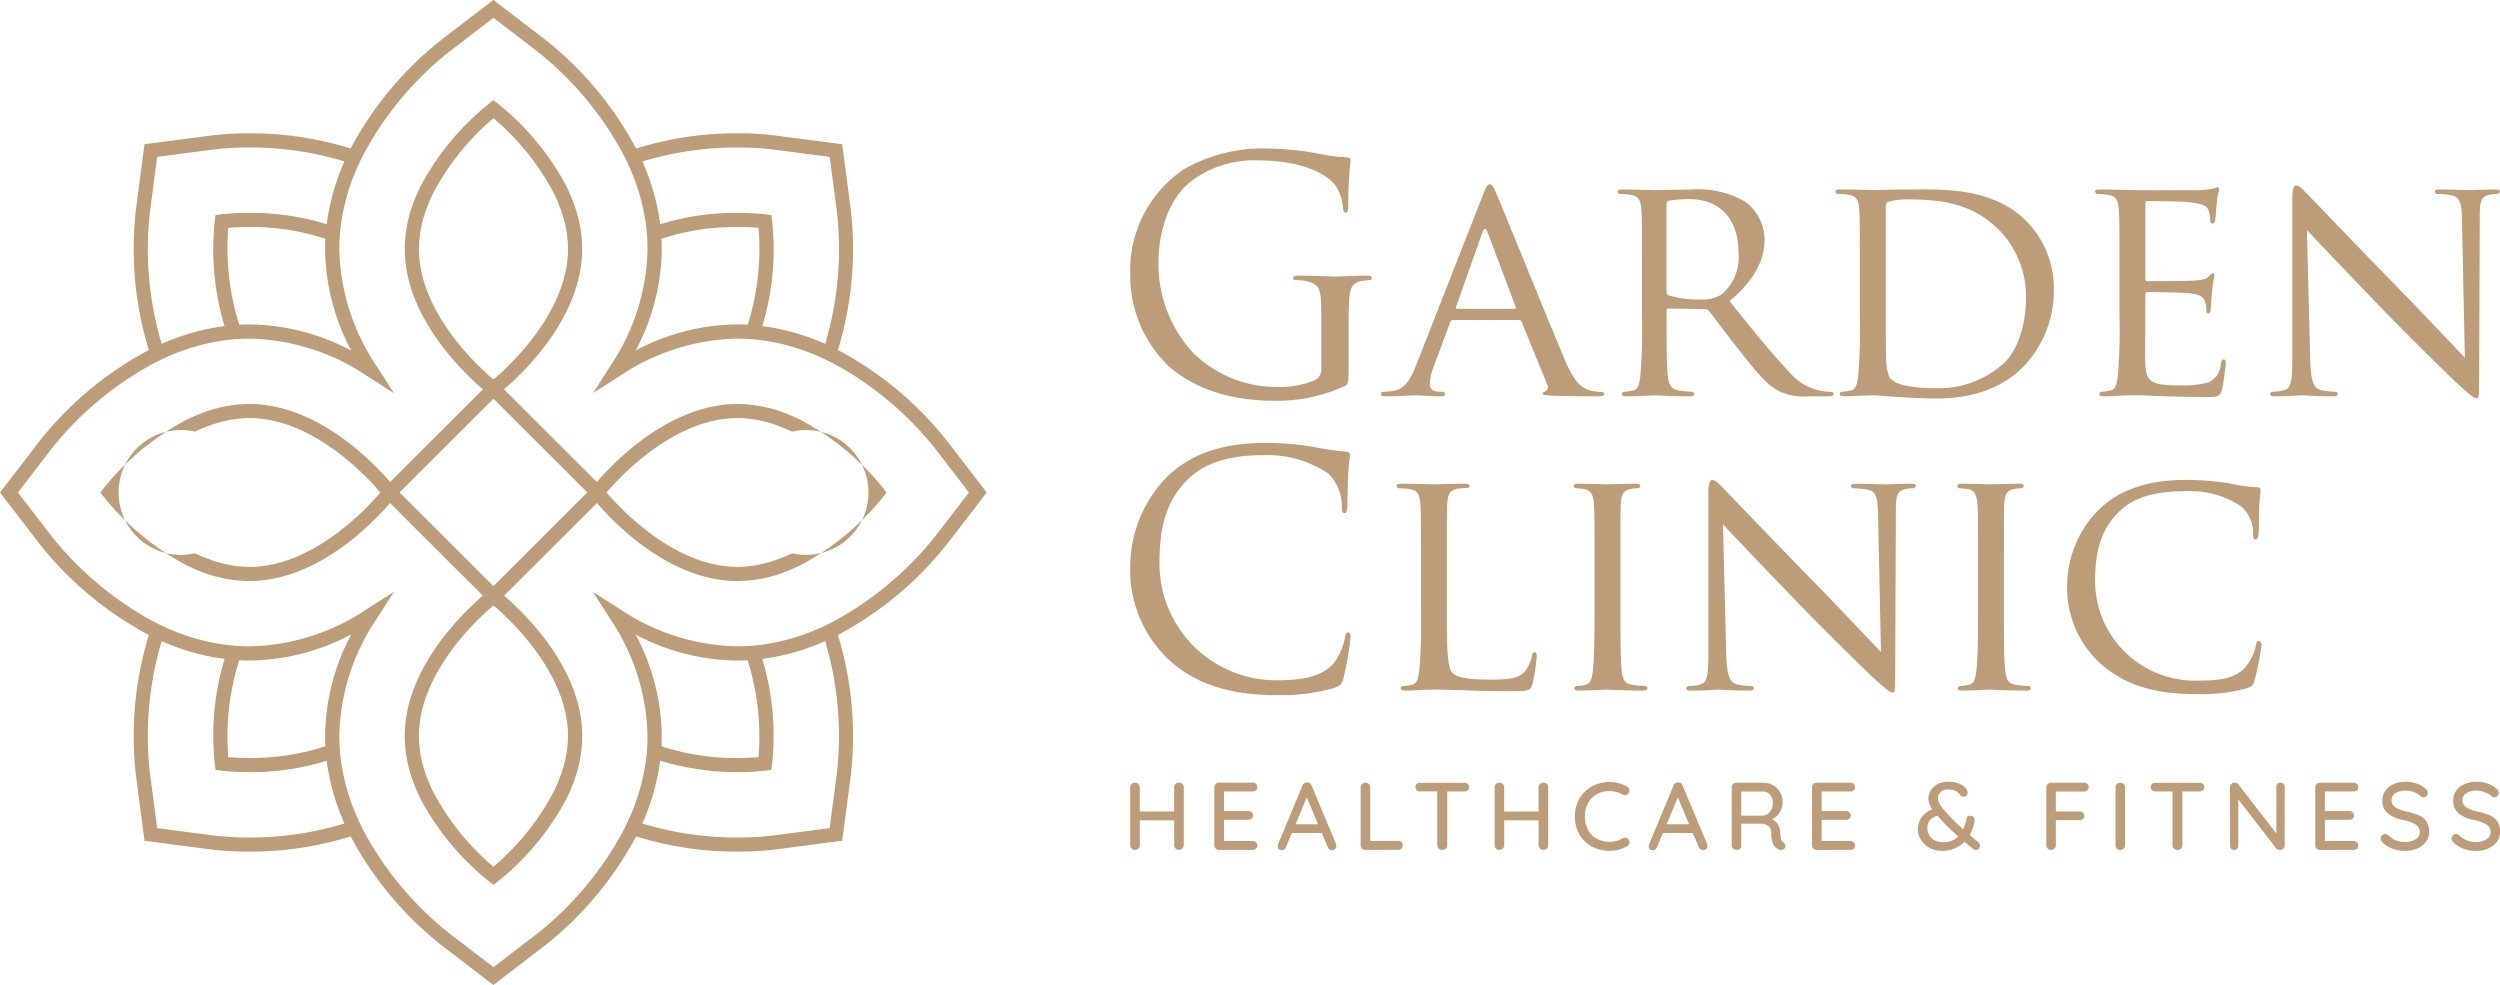
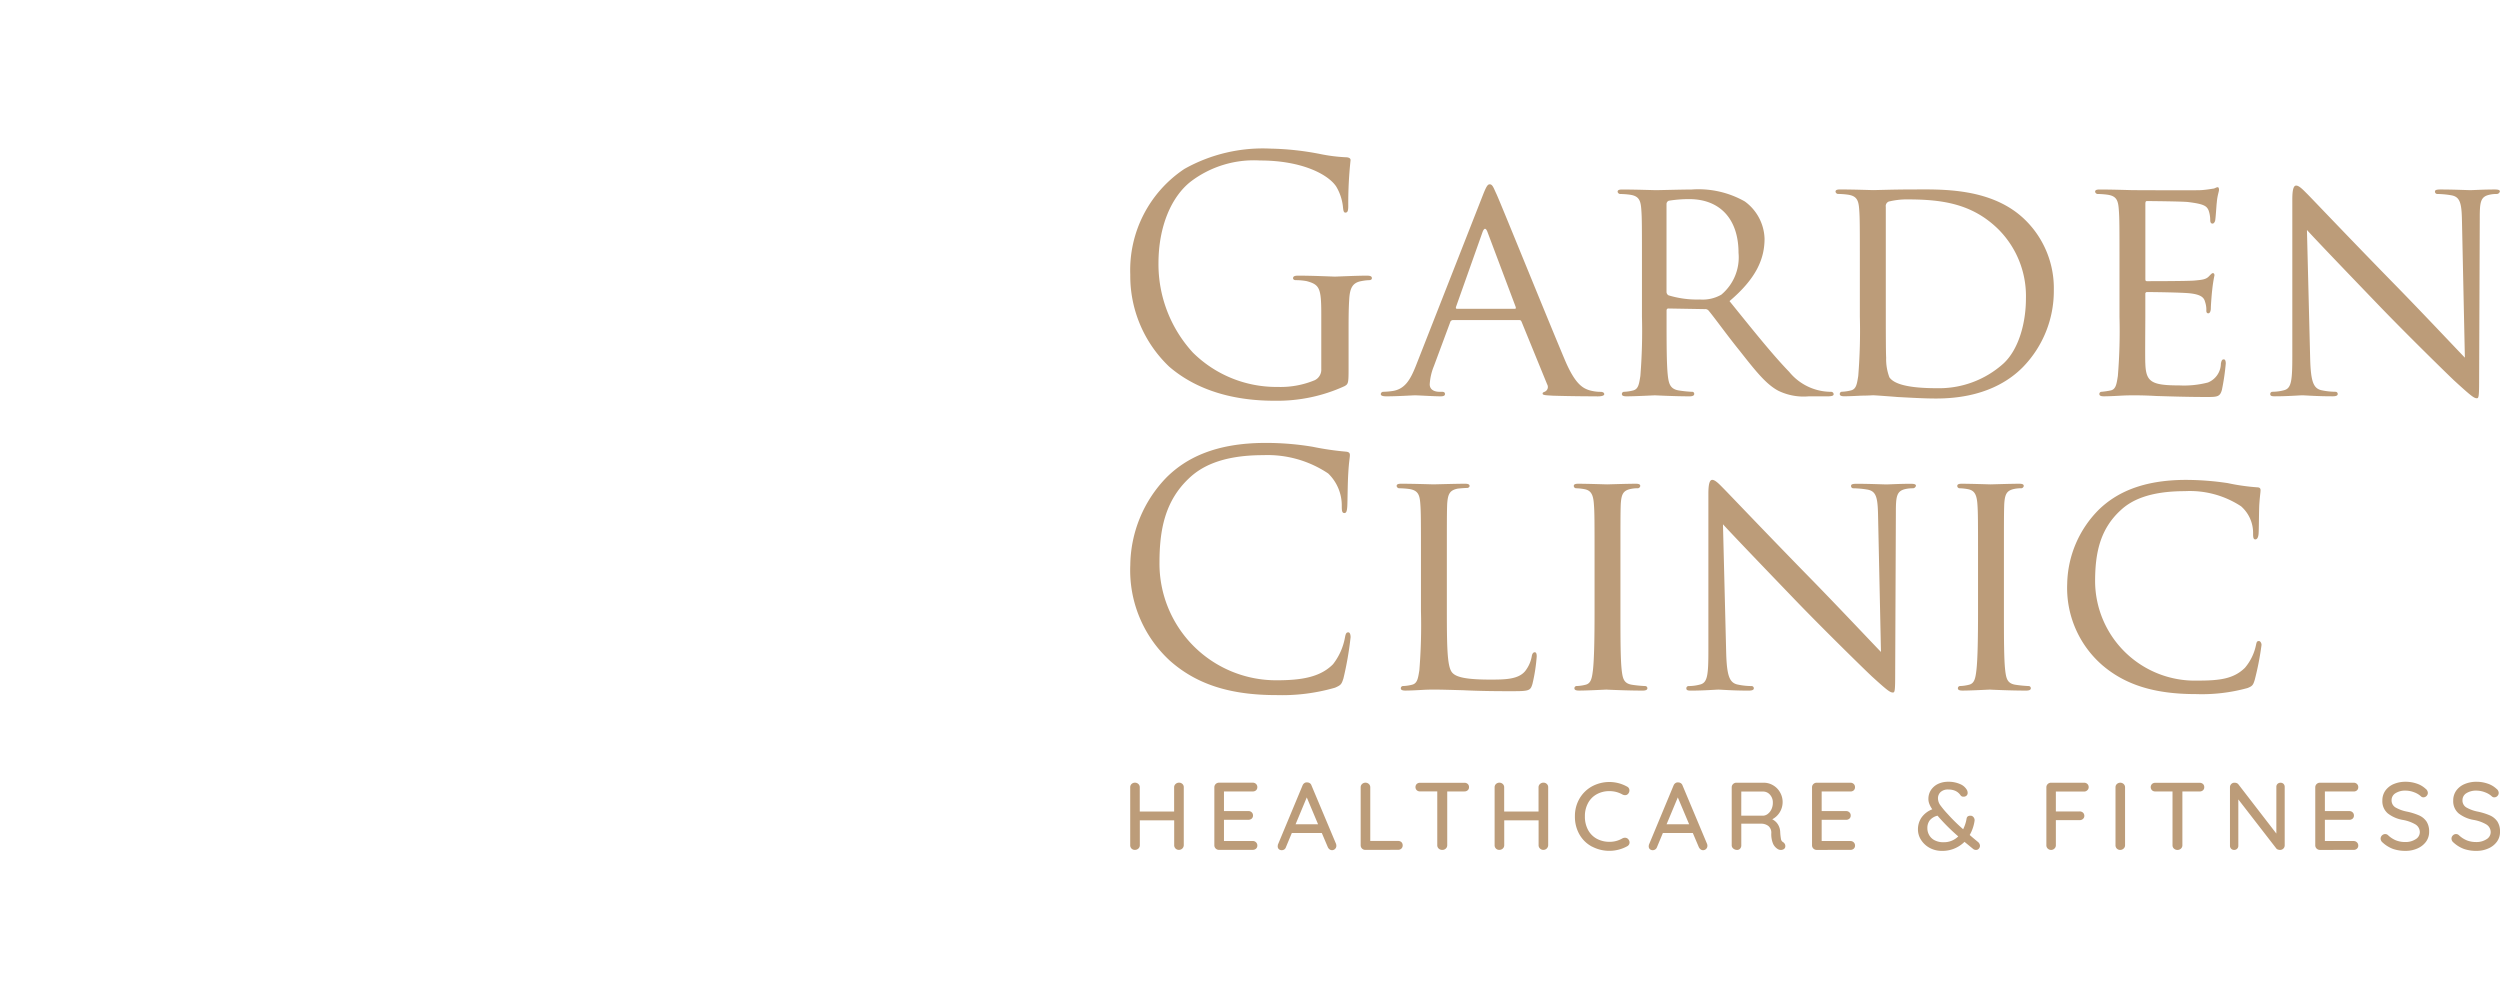
<svg xmlns="http://www.w3.org/2000/svg" width="216.79" height="85.419" viewBox="0 0 216.79 85.419">
  <g id="logoFooter" transform="translate(-220.002 -12207.294)">
    <g id="Group_3" data-name="Group 3">
-       <path id="Kształt_13_kopia_3" data-name="Kształt 13 kopia 3" d="M258.208,12289.2a29.991,29.991,0,0,1-7.8-9.378,29.041,29.041,0,0,1-8.78,1.32,27.085,27.085,0,0,1-3.366-.191l-5.729-.75-.75-5.714a29.889,29.889,0,0,1,1.126-12.13,29.963,29.963,0,0,1-9.388-7.784L220,12250l3.52-4.572a30.046,30.046,0,0,1,9.388-7.784,29.876,29.876,0,0,1-1.126-12.127l.75-5.717,5.729-.746a25.74,25.74,0,0,1,3.369-.2,29.1,29.1,0,0,1,8.777,1.321,29.94,29.94,0,0,1,7.8-9.376l4.578-3.511,4.578,3.511a29.94,29.94,0,0,1,7.8,9.376,29.1,29.1,0,0,1,8.78-1.321,25.72,25.72,0,0,1,3.366.2l5.726.746.753,5.717a30,30,0,0,1-1.126,12.127,30.087,30.087,0,0,1,9.388,7.784l3.517,4.572-3.517,4.571a30.046,30.046,0,0,1-9.388,7.784,30.008,30.008,0,0,1,1.126,12.13l-.753,5.714-5.726.75a27.135,27.135,0,0,1-3.366.191,29.042,29.042,0,0,1-8.78-1.32,29.983,29.983,0,0,1-7.8,9.378l-4.578,3.511Zm-5.547-28.237a18.725,18.725,0,0,0-3.236,10.159c0,.133.006.262.009.392.006.223.015.447.028.666s.031.426.052.639a18.073,18.073,0,0,0,1.521,5.485c.086.191.176.38.265.564s.179.367.268.547a28.705,28.705,0,0,0,7.389,8.811l3.832,2.937,3.832-2.937a28.713,28.713,0,0,0,7.386-8.811c.093-.18.182-.364.271-.547s.179-.373.265-.564a18.073,18.073,0,0,0,1.521-5.485c.022-.213.037-.426.052-.639s.022-.443.028-.666c0-.13.009-.259.009-.392a18.753,18.753,0,0,0-3.227-10.146l-1.5-2.348,2.354,1.5a18.836,18.836,0,0,0,10.168,3.215c.13,0,.259-.01.389-.01.225-.006.447-.015.673-.03s.438-.028.654-.053a18.228,18.228,0,0,0,5.488-1.521c.188-.087.373-.173.555-.26s.37-.182.552-.277a28.732,28.732,0,0,0,8.823-7.37l2.943-3.822-2.943-3.826a28.775,28.775,0,0,0-8.823-7.37c-.182-.089-.364-.182-.552-.271s-.367-.176-.555-.262a18.286,18.286,0,0,0-5.488-1.521c-.216-.021-.435-.04-.654-.056s-.444-.021-.669-.024c-.133-.006-.262-.012-.392-.012a18.822,18.822,0,0,0-10.168,3.217l-2.354,1.5,1.5-2.348a18.759,18.759,0,0,0,3.227-10.147c0-.132-.006-.262-.009-.389-.006-.228-.012-.447-.028-.669s-.031-.426-.052-.639a18.073,18.073,0,0,0-1.521-5.485c-.086-.191-.176-.38-.265-.564s-.179-.367-.271-.543a28.7,28.7,0,0,0-7.386-8.814l-3.832-2.939-3.829,2.939a28.6,28.6,0,0,0-7.389,8.814c-.093.176-.182.357-.271.543s-.179.373-.265.564a18.073,18.073,0,0,0-1.521,5.485c-.022.213-.037.423-.052.639s-.022.441-.028.669c0,.127-.009.257-.009.389a18.744,18.744,0,0,0,3.236,10.163l1.509,2.351-2.357-1.506a18.854,18.854,0,0,0-10.181-3.229c-.133,0-.259.006-.389.012-.225,0-.45.013-.673.024s-.438.034-.654.056a18.22,18.22,0,0,0-5.491,1.521q-.278.125-.555.259c-.185.093-.367.182-.549.274a28.775,28.775,0,0,0-8.823,7.37l-2.943,3.826,2.943,3.822a28.767,28.767,0,0,0,8.823,7.373c.182.093.364.182.549.274s.37.176.555.26a18.247,18.247,0,0,0,5.491,1.521c.216.024.435.04.654.053s.447.024.673.03c.13,0,.256.01.389.01a18.847,18.847,0,0,0,10.181-3.23l2.354-1.5Zm23.042,17.742a27.922,27.922,0,0,0,8.246,1.213,24.873,24.873,0,0,0,3.205-.186l4.791-.626.629-4.779a28.67,28.67,0,0,0-1.021-11.439,19.525,19.525,0,0,1-5.451,1.543,22.971,22.971,0,0,1,.845,9.159l-.062.466-.466.065a23.333,23.333,0,0,1-9.175-.861A19.4,19.4,0,0,1,275.7,12278.707Zm-42.7-4.378.629,4.779,4.788.626a24.989,24.989,0,0,0,3.208.186,27.909,27.909,0,0,0,8.246-1.213,19.3,19.3,0,0,1-1.543-5.445,22.022,22.022,0,0,1-6.688.99h0a21.782,21.782,0,0,1-2.483-.129l-.469-.065-.059-.466a22.971,22.971,0,0,1,.845-9.159,19.5,19.5,0,0,1-5.451-1.543A28.67,28.67,0,0,0,233,12274.329Zm44.382-3.205c0,.3-.009.592-.025.886a20.577,20.577,0,0,0,6.574,1.015c.793,0,1.435-.037,1.842-.071a21.92,21.92,0,0,0-.941-8.4c-.3.016-.589.024-.889.024a19.16,19.16,0,0,1-8.823-2.252A19.041,19.041,0,0,1,277.384,12271.124Zm-37.585,1.829c.407.034,1.052.071,1.842.071a20.594,20.594,0,0,0,6.577-1.015c-.015-.294-.025-.587-.025-.886a19.07,19.07,0,0,1,2.268-8.814,19.166,19.166,0,0,1-8.829,2.265q-.449,0-.888-.027A21.893,21.893,0,0,0,239.8,12272.953Zm10.662-35.256a19.067,19.067,0,0,1-2.268-8.814c0-.3.009-.592.025-.885a20.571,20.571,0,0,0-6.577-1.016c-.79,0-1.431.04-1.842.071a21.952,21.952,0,0,0,.947,8.4c.293-.015.586-.024.885-.024A19.166,19.166,0,0,1,250.461,12237.7Zm26.9-9.7c.015.293.025.586.025.885a19.058,19.058,0,0,1-2.261,8.8,19.164,19.164,0,0,1,8.823-2.255q.449,0,.889.028a21.757,21.757,0,0,0,.941-8.407c-.407-.031-1.049-.071-1.842-.071A20.554,20.554,0,0,0,277.36,12228Zm9.061-2.113.466.062.062.469a22.975,22.975,0,0,1-.845,9.16,19.491,19.491,0,0,1,5.451,1.542,28.67,28.67,0,0,0,1.021-11.439l-.629-4.778-4.791-.627a24.955,24.955,0,0,0-3.205-.185,27.89,27.89,0,0,0-8.246,1.212,19.4,19.4,0,0,1,1.543,5.445,22.114,22.114,0,0,1,6.688-.99A21.652,21.652,0,0,1,286.421,12225.885Zm-48-5.612-4.791.627-.629,4.778a28.67,28.67,0,0,0,1.021,11.439,19.462,19.462,0,0,1,5.451-1.542,22.975,22.975,0,0,1-.845-9.16l.059-.469.469-.062a21.626,21.626,0,0,1,2.483-.13,22.132,22.132,0,0,1,6.691.99,19.3,19.3,0,0,1,1.543-5.445,27.885,27.885,0,0,0-8.243-1.212A24.926,24.926,0,0,0,238.423,12220.272Zm23.993,63.466a23.025,23.025,0,0,1-5.9-7.08q-.139-.277-.268-.558c-.089-.194-.173-.4-.253-.593a11.663,11.663,0,0,1-.9-4.381c0-5.89,5.078-10.721,6.781-12.174l-1.981-1.975-.617-.613-.614-.614-1.632-1.632-.614-.611-.614-.613-1.981-1.978c-1.456,1.7-6.294,6.766-12.192,6.766a11.756,11.756,0,0,1-4.4-.9c-.2-.08-.392-.163-.586-.253s-.376-.176-.565-.269a23.093,23.093,0,0,1-7.086-5.883l-.287-.373.287-.374a23.107,23.107,0,0,1,7.086-5.883c.188-.093.373-.182.565-.269s.389-.17.586-.25a11.719,11.719,0,0,1,4.4-.9c5.9,0,10.739,5.071,12.2,6.766l1.978-1.975.614-.614.614-.614,1.635-1.629.614-.613.614-.614,1.981-1.978c-1.7-1.453-6.781-6.284-6.781-12.171a11.647,11.647,0,0,1,.9-4.384c.08-.2.163-.395.253-.592s.176-.373.268-.559a23.08,23.08,0,0,1,5.9-7.08l.373-.287.373.287a23.08,23.08,0,0,1,5.9,7.08c.093.186.182.37.268.559s.176.395.253.592a11.707,11.707,0,0,1,.9,4.384c0,5.887-5.078,10.718-6.778,12.171l1.978,1.978.614.614.614.613,1.635,1.633.614.613.614.611,1.978,1.975c1.456-1.694,6.3-6.766,12.2-6.766a11.748,11.748,0,0,1,4.4.9c.194.08.389.161.583.25s.376.176.565.269a23.107,23.107,0,0,1,7.086,5.883l.287.374-.287.373a23.093,23.093,0,0,1-7.086,5.883c-.188.093-.373.183-.565.269s-.389.173-.583.253a11.785,11.785,0,0,1-4.4.9c-5.9,0-10.736-5.069-12.192-6.766l-1.981,1.975-.614.616-.614.611-1.632,1.632-.617.614-.614.613-1.978,1.975c1.7,1.453,6.778,6.284,6.778,12.174a11.724,11.724,0,0,1-.9,4.381c-.077.2-.164.4-.253.593s-.176.373-.268.558a23.025,23.025,0,0,1-5.9,7.08l-.373.287Zm-6.09-12.611a10.146,10.146,0,0,0,.669,3.508c.077.21.157.416.244.62s.17.392.262.583a21.86,21.86,0,0,0,5.288,6.617,21.86,21.86,0,0,0,5.288-6.617c.093-.191.179-.386.262-.583s.167-.41.244-.62a10.149,10.149,0,0,0,.673-3.508c0-5.411-4.952-10.042-6.426-11.3l-.04.04-.04-.04C261.274,12261.088,256.326,12265.725,256.326,12271.127Zm5.306-28.1-.614.614-.614.613-3.372,3.363-.614.613-.614.614-1.154,1.157,1.154,1.15.614.614.614.613,3.372,3.366.614.614.614.613,1.157,1.151,1.157-1.151.614-.613.614-.614,3.372-3.366.614-.613.614-.617,1.157-1.147-1.157-1.154-.614-.617-.614-.613-3.372-3.363-.614-.613-.617-.614-1.154-1.153Zm11,6.936c-.009.009-.022.027-.034.037a.2.2,0,0,1,.037.04c1.262,1.472,5.908,6.414,11.316,6.414a10.266,10.266,0,0,0,3.523-.67c.207-.077.413-.157.617-.24s.4-.173.6-.269a5.412,5.412,0,1,0,0-10.551c-.194-.1-.395-.18-.6-.263s-.407-.167-.614-.244a10.211,10.211,0,0,0-3.523-.669C278.529,12243.553,273.889,12248.492,272.627,12249.967Zm-34.519-5.745c-.207.074-.413.154-.617.241s-.4.17-.592.266a5.412,5.412,0,1,0,0,10.551c.194.092.395.182.6.269s.407.16.617.237a10.183,10.183,0,0,0,3.52.673c5.405,0,10.054-4.939,11.316-6.414.012-.013.025-.031.034-.04a.288.288,0,0,0-.034-.037c-1.262-1.475-5.908-6.414-11.316-6.414A10.211,10.211,0,0,0,238.108,12244.222Zm24.718-4.041c1.478-1.259,6.429-5.9,6.429-11.3a10.2,10.2,0,0,0-.669-3.511c-.08-.209-.157-.419-.244-.62s-.17-.392-.262-.583a21.818,21.818,0,0,0-5.291-6.617,21.872,21.872,0,0,0-5.288,6.617c-.093.191-.179.389-.262.583s-.167.411-.244.62a10.128,10.128,0,0,0-.669,3.511c0,5.4,4.948,10.039,6.423,11.3l.04-.037Z" fill="#bc9c79" />
      <path id="Kształt_14" data-name="Kształt 14" d="M433.661,12280.909a2.763,2.763,0,0,1-.9-.555.447.447,0,0,1-.176-.342.382.382,0,0,1,.117-.271.371.371,0,0,1,.277-.12.349.349,0,0,1,.243.093,2.247,2.247,0,0,0,.693.453,2.151,2.151,0,0,0,.808.145,1.586,1.586,0,0,0,.894-.24.716.716,0,0,0,.367-.607.786.786,0,0,0-.367-.672,3.254,3.254,0,0,0-1.085-.395,2.893,2.893,0,0,1-1.331-.573,1.382,1.382,0,0,1-.465-1.109,1.463,1.463,0,0,1,.259-.86,1.71,1.71,0,0,1,.724-.57,2.613,2.613,0,0,1,1.039-.2,2.939,2.939,0,0,1,.983.167,2.047,2.047,0,0,1,.746.443.467.467,0,0,1,.194.357.378.378,0,0,1-.114.266.366.366,0,0,1-.271.117.287.287,0,0,1-.194-.068,1.772,1.772,0,0,0-.6-.366,2.066,2.066,0,0,0-.74-.148,1.564,1.564,0,0,0-.894.229.7.7,0,0,0-.33.6.7.7,0,0,0,.33.626,3.2,3.2,0,0,0,.986.363,5.427,5.427,0,0,1,1.07.333,1.521,1.521,0,0,1,.644.533,1.586,1.586,0,0,1,.225.891,1.42,1.42,0,0,1-.271.857,1.787,1.787,0,0,1-.743.582,2.472,2.472,0,0,1-1.033.21A3.2,3.2,0,0,1,433.661,12280.909Zm-6.146,0a2.75,2.75,0,0,1-.9-.555.447.447,0,0,1-.176-.342.406.406,0,0,1,.395-.392.354.354,0,0,1,.243.093,2.272,2.272,0,0,0,.69.453,2.157,2.157,0,0,0,.811.145,1.594,1.594,0,0,0,.894-.24.716.716,0,0,0,.367-.607.786.786,0,0,0-.367-.672,3.276,3.276,0,0,0-1.088-.395,2.9,2.9,0,0,1-1.328-.573,1.382,1.382,0,0,1-.465-1.109,1.463,1.463,0,0,1,.259-.86,1.7,1.7,0,0,1,.721-.57,2.629,2.629,0,0,1,1.042-.2,2.94,2.94,0,0,1,.983.167,2.074,2.074,0,0,1,.746.443.467.467,0,0,1,.194.357.379.379,0,0,1-.114.266.373.373,0,0,1-.274.117.285.285,0,0,1-.191-.068,1.772,1.772,0,0,0-.6-.366,2.079,2.079,0,0,0-.74-.148,1.558,1.558,0,0,0-.894.229.7.7,0,0,0-.333.6.707.707,0,0,0,.333.626,3.17,3.17,0,0,0,.986.363,5.427,5.427,0,0,1,1.069.333,1.521,1.521,0,0,1,.644.533,1.586,1.586,0,0,1,.225.891,1.44,1.44,0,0,1-.271.857,1.807,1.807,0,0,1-.743.582,2.472,2.472,0,0,1-1.033.21A3.236,3.236,0,0,1,427.515,12280.909Zm-40.185-.092a2.043,2.043,0,0,1-.743-.693,1.668,1.668,0,0,1-.268-.9,1.8,1.8,0,0,1,.311-1.039,2.046,2.046,0,0,1,.931-.712,2.165,2.165,0,0,1-.25-.456,1.18,1.18,0,0,1-.086-.45,1.4,1.4,0,0,1,.21-.745,1.53,1.53,0,0,1,.6-.537,2.03,2.03,0,0,1,.915-.2,2.444,2.444,0,0,1,1.02.2,1.2,1.2,0,0,1,.6.521.551.551,0,0,1,.059.259.3.3,0,0,1-.1.225.369.369,0,0,1-.256.09.29.29,0,0,1-.268-.133,1.108,1.108,0,0,0-.435-.369,1.462,1.462,0,0,0-.626-.121.915.915,0,0,0-.66.22.726.726,0,0,0-.228.555,1.041,1.041,0,0,0,.216.606,7.978,7.978,0,0,0,.623.743l.151.166a15.584,15.584,0,0,0,1.193,1.156,3.251,3.251,0,0,0,.3-.934c.028-.16.139-.24.336-.24a.326.326,0,0,1,.271.139.4.4,0,0,1,.08.32,3.5,3.5,0,0,1-.419,1.214c.228.2.469.4.712.6a.459.459,0,0,1,.179.342.378.378,0,0,1-.092.234.3.3,0,0,1-.243.117.383.383,0,0,1-.237-.068l-.771-.632a2.7,2.7,0,0,1-1.982.783A2.181,2.181,0,0,1,387.33,12280.817Zm.006-2.38a1.1,1.1,0,0,0-.2.669,1.206,1.206,0,0,0,.154.6,1.137,1.137,0,0,0,.469.45,1.614,1.614,0,0,0,.789.173,1.757,1.757,0,0,0,1.267-.506,17.056,17.056,0,0,1-1.52-1.482q-.116-.125-.277-.314A1.24,1.24,0,0,0,387.336,12278.438Zm-29.265,2.281a2.7,2.7,0,0,1-1.091-1.039,3.067,3.067,0,0,1-.407-1.6,2.989,2.989,0,0,1,.391-1.522,2.84,2.84,0,0,1,1.073-1.063,3.168,3.168,0,0,1,3.061.013.351.351,0,0,1,.2.333.425.425,0,0,1-.1.274.329.329,0,0,1-.277.132.475.475,0,0,1-.225-.056,2.255,2.255,0,0,0-1.125-.292,2.206,2.206,0,0,0-1.113.274,1.885,1.885,0,0,0-.752.771,2.344,2.344,0,0,0-.268,1.137,2.424,2.424,0,0,0,.277,1.189,1.887,1.887,0,0,0,.761.762,2.3,2.3,0,0,0,1.094.262,2.165,2.165,0,0,0,1.125-.3.462.462,0,0,1,.216-.053.362.362,0,0,1,.3.143.428.428,0,0,1,.1.268.358.358,0,0,1-.055.188.386.386,0,0,1-.145.136,3.221,3.221,0,0,1-3.036.04Zm9.4.23a.567.567,0,0,1-.154-.193l-.521-1.228H364.2l-.512,1.233a.392.392,0,0,1-.623.166.336.336,0,0,1-.092-.249.949.949,0,0,1,.018-.133l2.139-5.145a.453.453,0,0,1,.163-.2.348.348,0,0,1,.24-.056.405.405,0,0,1,.225.068.365.365,0,0,1,.145.19l2.13,5.076a.461.461,0,0,1,.028.157.378.378,0,0,1-.379.386A.365.365,0,0,1,367.472,12280.949Zm-2.95-2.176h1.957l-.983-2.33Zm-29.222,2.176a.5.5,0,0,1-.154-.193l-.521-1.228h-2.6l-.512,1.233a.362.362,0,0,1-.139.191.358.358,0,0,1-.213.067.364.364,0,0,1-.268-.093.336.336,0,0,1-.092-.249c0-.021.006-.065.015-.133l2.142-5.145a.434.434,0,0,1,.163-.2.336.336,0,0,1,.237-.056.415.415,0,0,1,.228.068.346.346,0,0,1,.142.19l2.133,5.076a.547.547,0,0,1,.025.157.369.369,0,0,1-.114.278.373.373,0,0,1-.262.107A.358.358,0,0,1,335.3,12280.949Zm-2.95-2.176H334.3l-.98-2.33Zm88.827,2.223a.4.4,0,0,1-.287-.117.39.39,0,0,1-.117-.284v-5.026a.39.39,0,0,1,.117-.284.4.4,0,0,1,.287-.116H424.1a.4.4,0,0,1,.29.11.371.371,0,0,1,.111.28.358.358,0,0,1-.111.271.42.42,0,0,1-.29.1h-2.493v1.7h2.114a.392.392,0,0,1,.29.108.355.355,0,0,1,.114.274.344.344,0,0,1-.114.274.416.416,0,0,1-.29.1h-2.114v1.84H424.1a.392.392,0,0,1,.29.117.384.384,0,0,1,.111.274.352.352,0,0,1-.111.271.407.407,0,0,1-.29.105Zm-3.637-.031a.282.282,0,0,1-.139-.086l-3.3-4.263v4.013a.352.352,0,0,1-.1.262.347.347,0,0,1-.262.105.343.343,0,0,1-.262-.105.362.362,0,0,1-.1-.262v-5.061a.392.392,0,0,1,.114-.287.378.378,0,0,1,.28-.113.522.522,0,0,1,.194.036.344.344,0,0,1,.142.105l3.292,4.269v-4.044a.352.352,0,0,1,.1-.262.365.365,0,0,1,.265-.1.351.351,0,0,1,.259.1.362.362,0,0,1,.1.262v5.052a.4.4,0,0,1-.114.293.392.392,0,0,1-.29.117A.51.51,0,0,1,417.541,12280.965Zm-9.025-.086a.381.381,0,0,1-.12-.284v-4.669h-1.486a.4.4,0,0,1-.29-.1.387.387,0,0,1,0-.549.409.409,0,0,1,.29-.1h3.834a.415.415,0,0,1,.29.1.359.359,0,0,1,.114.28.338.338,0,0,1-.114.271.417.417,0,0,1-.29.1h-1.492v4.669a.383.383,0,0,1-.123.284.428.428,0,0,1-.305.117A.436.436,0,0,1,408.517,12280.879Zm-4.953,0a.408.408,0,0,1-.111-.293v-5.018a.378.378,0,0,1,.117-.284.435.435,0,0,1,.592,0,.381.381,0,0,1,.12.284v5.018a.375.375,0,0,1-.126.293.42.42,0,0,1-.293.117A.4.4,0,0,1,403.564,12280.879Zm-5.989,0a.39.39,0,0,1-.117-.284v-5.026a.39.39,0,0,1,.117-.284.4.4,0,0,1,.287-.116h2.863a.4.4,0,0,1,.29.11.371.371,0,0,1,.111.28.343.343,0,0,1-.117.263.385.385,0,0,1-.284.113h-2.444v1.724h2.065a.413.413,0,0,1,.29.107.379.379,0,0,1,.114.283.345.345,0,0,1-.114.256.4.4,0,0,1-.29.108h-2.065v2.182a.372.372,0,0,1-.123.284.4.4,0,0,1-.287.117A.406.406,0,0,1,397.575,12280.879Zm-20.034.117a.4.4,0,0,1-.287-.117.39.39,0,0,1-.117-.284v-5.026a.39.39,0,0,1,.117-.284.4.4,0,0,1,.287-.116h2.922a.4.4,0,0,1,.29.11.371.371,0,0,1,.111.28.358.358,0,0,1-.111.271.42.42,0,0,1-.29.1H377.97v1.7h2.114a.392.392,0,0,1,.29.108.355.355,0,0,1,.114.274.344.344,0,0,1-.114.274.416.416,0,0,1-.29.1H377.97v1.84h2.493a.392.392,0,0,1,.29.117.384.384,0,0,1,.111.274.352.352,0,0,1-.111.271.407.407,0,0,1-.29.105Zm-3.366-.068a1.062,1.062,0,0,1-.413-.459,2.155,2.155,0,0,1-.157-.931.747.747,0,0,0-.253-.616,1.018,1.018,0,0,0-.653-.2H371v1.873a.407.407,0,0,1-.1.287.33.33,0,0,1-.262.114.5.5,0,0,1-.33-.117.358.358,0,0,1-.139-.284v-5.026a.4.4,0,0,1,.4-.4h2.358a1.594,1.594,0,0,1,.829.222,1.622,1.622,0,0,1,.6.607,1.662,1.662,0,0,1,.228.869,1.682,1.682,0,0,1-.9,1.473,1.234,1.234,0,0,1,.49.44,1.33,1.33,0,0,1,.2.66,4.6,4.6,0,0,0,.074.645.372.372,0,0,0,.185.243.441.441,0,0,1,.136.147.349.349,0,0,1,.049.179.3.3,0,0,1-.111.26.458.458,0,0,1-.274.083A.483.483,0,0,1,374.176,12280.928Zm-3.175-2.9h1.917a.73.73,0,0,0,.4-.167,1.057,1.057,0,0,0,.305-.4,1.3,1.3,0,0,0,.117-.57.98.98,0,0,0-.247-.679.777.777,0,0,0-.6-.277H371Zm-17.451,2.848a.382.382,0,0,1-.123-.293v-2.154h-2.98v2.154a.382.382,0,0,1-.123.293.433.433,0,0,1-.3.117.4.4,0,0,1-.3-.117.408.408,0,0,1-.111-.293v-5.018a.39.39,0,0,1,.117-.284.435.435,0,0,1,.592,0,.381.381,0,0,1,.12.284v2.1h2.98v-2.1a.375.375,0,0,1,.126-.284.423.423,0,0,1,.293-.116.408.408,0,0,1,.3.113.371.371,0,0,1,.117.287v5.018a.421.421,0,0,1-.126.293.409.409,0,0,1-.3.117A.4.4,0,0,1,353.55,12280.879Zm-8.79,0a.381.381,0,0,1-.12-.284v-4.669h-1.486a.406.406,0,0,1-.29-.1.387.387,0,0,1,0-.549.415.415,0,0,1,.29-.1h3.834a.415.415,0,0,1,.29.1.359.359,0,0,1,.114.28.338.338,0,0,1-.114.271.417.417,0,0,1-.29.1H345.5v4.669a.383.383,0,0,1-.123.284.423.423,0,0,1-.305.117A.436.436,0,0,1,344.76,12280.879Zm-6.358.117a.392.392,0,0,1-.29-.117.4.4,0,0,1-.114-.284v-5.026a.381.381,0,0,1,.12-.284.435.435,0,0,1,.592,0,.381.381,0,0,1,.12.284v4.654h2.41a.407.407,0,0,1,.29.1.387.387,0,0,1,.111.286.373.373,0,0,1-.111.274.41.41,0,0,1-.29.108Zm-12.689,0a.4.4,0,0,1-.287-.117.39.39,0,0,1-.117-.284v-5.026a.39.39,0,0,1,.117-.284.4.4,0,0,1,.287-.116h2.922a.4.4,0,0,1,.29.11.371.371,0,0,1,.111.28.358.358,0,0,1-.111.271.42.42,0,0,1-.29.1H326.14v1.7h2.114a.392.392,0,0,1,.29.108.366.366,0,0,1,.114.274.354.354,0,0,1-.114.274.416.416,0,0,1-.29.1H326.14v1.84h2.493a.392.392,0,0,1,.29.117.384.384,0,0,1,.111.274.352.352,0,0,1-.111.271.407.407,0,0,1-.29.105Zm-3.766-.117a.391.391,0,0,1-.12-.293v-2.154h-2.98v2.154a.382.382,0,0,1-.123.293.433.433,0,0,1-.3.117.4.4,0,0,1-.3-.117.408.408,0,0,1-.111-.293v-5.018a.378.378,0,0,1,.117-.284.435.435,0,0,1,.592,0,.381.381,0,0,1,.12.284v2.1h2.98v-2.1a.365.365,0,0,1,.126-.284.423.423,0,0,1,.293-.116.408.408,0,0,1,.3.113.371.371,0,0,1,.117.287v5.018a.421.421,0,0,1-.126.293.432.432,0,0,1-.592,0Zm-.527-16.32a10.633,10.633,0,0,1-3.4-8.254,11.09,11.09,0,0,1,3.15-7.616c1.689-1.673,4.247-2.983,8.578-2.983a24.424,24.424,0,0,1,4.081.333,24.878,24.878,0,0,0,2.869.422c.308.025.364.136.364.306,0,.222-.083.558-.139,1.56-.059.922-.059,2.456-.086,2.876s-.083.585-.253.585c-.2,0-.225-.2-.225-.585a3.856,3.856,0,0,0-1.18-2.849,9.442,9.442,0,0,0-5.628-1.587c-3.739,0-5.483,1.088-6.469,2.034-2.053,1.954-2.53,4.436-2.53,7.28a10.115,10.115,0,0,0,10.156,10.208c2.108,0,3.769-.25,4.894-1.394a5.3,5.3,0,0,0,1.039-2.342c.059-.309.114-.42.284-.42.139,0,.2.194.2.42a28.868,28.868,0,0,1-.62,3.568c-.169.53-.225.586-.73.811a16.5,16.5,0,0,1-5.064.642C326.482,12267.573,323.641,12266.541,321.418,12264.559Zm80.857.392a8.864,8.864,0,0,1-3.011-7.03,9.326,9.326,0,0,1,2.786-6.47c1.489-1.421,3.739-2.539,7.539-2.539a24.657,24.657,0,0,1,3.6.28,18.364,18.364,0,0,0,2.53.363c.253,0,.311.111.311.25,0,.194-.059.475-.114,1.338-.028.782-.028,2.093-.055,2.429-.028.36-.142.5-.284.5-.166,0-.194-.17-.194-.5a3.069,3.069,0,0,0-1.042-2.37,8.085,8.085,0,0,0-4.867-1.313c-3.178,0-4.7.839-5.569,1.649-1.828,1.67-2.222,3.791-2.222,6.188a8.653,8.653,0,0,0,8.917,8.59c1.859,0,3.094-.139,4.078-1.112a4.427,4.427,0,0,0,.959-1.982c.055-.252.083-.336.253-.336.111,0,.225.167.225.336a24.772,24.772,0,0,1-.592,3.039c-.139.447-.2.53-.62.7a14.833,14.833,0,0,1-4.472.526C406.72,12267.486,404.217,12266.624,402.275,12264.95Zm-20.006.946c-.253-.222-3.825-3.708-6.442-6.414-2.869-2.983-5.653-5.884-6.414-6.722l.28,11.185c.059,1.951.284,2.537.959,2.706a5.922,5.922,0,0,0,1.236.139.191.191,0,0,1,.2.2c0,.139-.17.194-.45.194-1.405,0-2.392-.086-2.617-.086s-1.264.086-2.389.086c-.253,0-.395-.027-.395-.194a.191.191,0,0,1,.2-.2,3.906,3.906,0,0,0,1.011-.139c.62-.169.7-.811.7-2.956v-13.586c0-.946.142-1.2.339-1.2.28,0,.7.475.955.727.395.392,3.994,4.183,7.822,8.088,2.444,2.509,5.089,5.326,5.85,6.108l-.253-11.881c-.031-1.535-.169-2.065-.931-2.2a8.052,8.052,0,0,0-1.208-.111.194.194,0,0,1-.2-.222c0-.142.2-.169.478-.169,1.125,0,2.309.055,2.589.055s1.1-.055,2.108-.055c.256,0,.45.027.45.169a.277.277,0,0,1-.28.222,2.858,2.858,0,0,0-.592.056c-.814.167-.869.642-.869,2.065l-.059,13.888c0,1.563-.028,1.7-.2,1.7C383.9,12267.348,383.647,12267.154,382.269,12265.9Zm-35.25,1.258c-1.125-.028-1.969-.059-2.7-.059-.114,0-.533,0-1.014.03-.505.028-1.039.056-1.433.056-.253,0-.395-.056-.395-.194a.192.192,0,0,1,.2-.2,3.654,3.654,0,0,0,.761-.11c.478-.111.533-.559.647-1.255a48.7,48.7,0,0,0,.139-5.132v-4.186c0-3.68,0-4.349-.055-5.1-.055-.812-.2-1.2-1.014-1.311a8.142,8.142,0,0,0-.841-.056.238.238,0,0,1-.2-.193c0-.143.111-.2.391-.2,1.128,0,2.675.055,2.814.055.114,0,1.969-.055,2.728-.055.256,0,.395.055.395.2,0,.08-.111.166-.2.166-.17,0-.533.027-.814.056-.734.139-.872.5-.931,1.338-.028.755-.028,1.424-.028,5.1v4.241c0,3.485.059,4.906.509,5.326.391.391,1.35.558,3.289.558,1.294,0,2.392-.027,2.984-.725a2.9,2.9,0,0,0,.589-1.338c.031-.169.114-.308.253-.308.114,0,.169.11.169.363a14.878,14.878,0,0,1-.367,2.37c-.166.559-.253.642-1.572.642C349.552,12267.237,348.171,12267.209,347.019,12267.154Zm45.607-.059c-.142,0-1.689.086-2.447.086-.253,0-.395-.056-.395-.194a.19.19,0,0,1,.2-.2,3.626,3.626,0,0,0,.758-.11c.478-.111.564-.559.647-1.255.114-.977.142-2.848.142-5.132v-4.186c0-3.68,0-4.349-.055-5.1-.059-.812-.256-1.172-.789-1.282a4.449,4.449,0,0,0-.758-.084.211.211,0,0,1-.2-.193c0-.143.111-.2.391-.2.817,0,2.364.055,2.506.055.111,0,1.714-.055,2.475-.055.28,0,.395.055.395.2a.242.242,0,0,1-.2.193,2.788,2.788,0,0,0-.62.056c-.675.139-.817.475-.872,1.311-.028.755-.028,1.424-.028,5.1v4.186c0,2.284,0,4.155.111,5.132.086.7.17,1.144.9,1.255a10.45,10.45,0,0,0,1.128.11.189.189,0,0,1,.194.2c0,.108-.111.194-.391.194C394.339,12267.182,392.736,12267.1,392.625,12267.1Zm-33.253,0c-.142,0-1.689.086-2.447.086-.253,0-.395-.056-.395-.194a.19.19,0,0,1,.2-.2,3.626,3.626,0,0,0,.758-.11c.478-.111.561-.559.647-1.255.111-.977.142-2.848.142-5.132v-4.186c0-3.68,0-4.349-.059-5.1-.055-.812-.253-1.172-.786-1.282a4.514,4.514,0,0,0-.758-.084.211.211,0,0,1-.2-.193c0-.143.111-.2.391-.2.817,0,2.364.055,2.506.055.111,0,1.714-.055,2.475-.055.28,0,.395.055.395.2a.242.242,0,0,1-.2.193,2.788,2.788,0,0,0-.62.056c-.675.139-.817.475-.872,1.311-.028.755-.028,1.424-.028,5.1v4.186c0,2.284,0,4.155.111,5.132.086.7.17,1.144.9,1.255a10.4,10.4,0,0,0,1.125.11.19.19,0,0,1,.2.2c0,.108-.111.194-.395.194C361.086,12267.182,359.483,12267.1,359.372,12267.1Zm-38.009-28.029a10.844,10.844,0,0,1-3.347-7.949,10.536,10.536,0,0,1,4.7-9.175,13.89,13.89,0,0,1,7.48-1.757,24.541,24.541,0,0,1,4.306.471,14.225,14.225,0,0,0,2.278.281c.28.027.339.139.339.249a34.982,34.982,0,0,0-.2,3.961c0,.447-.059.586-.253.586-.142,0-.17-.167-.2-.42a4.3,4.3,0,0,0-.592-1.84c-.7-1.057-2.98-2.259-6.611-2.259a9.039,9.039,0,0,0-6.019,1.84c-1.63,1.285-2.783,3.821-2.783,7.086a11.336,11.336,0,0,0,2.98,7.727,10.283,10.283,0,0,0,7.369,2.983,7.713,7.713,0,0,0,3.205-.585,1.011,1.011,0,0,0,.564-.975v-4.743c0-2.259-.142-2.567-1.267-2.872a5.282,5.282,0,0,0-.955-.084c-.111,0-.225-.055-.225-.169,0-.167.142-.222.45-.222,1.267,0,3.039.083,3.181.083s1.911-.083,2.755-.083c.308,0,.45.055.45.222,0,.114-.114.169-.225.169a4.209,4.209,0,0,0-.7.084c-.761.139-.986.613-1.042,1.59-.055.891-.055,1.727-.055,2.9v3.125c0,1.255-.028,1.311-.367,1.5a13.972,13.972,0,0,1-5.964,1.258C328.48,12242.053,324.485,12241.772,321.363,12239.066Zm63.1,2.65c-1.069-.083-1.914-.142-2.028-.142-.055,0-.505.031-1.011.031-.505.027-1.1.055-1.492.055-.253,0-.391-.055-.391-.193a.189.189,0,0,1,.194-.2,3.791,3.791,0,0,0,.761-.111c.478-.111.533-.558.647-1.255a48.731,48.731,0,0,0,.139-5.135v-4.183c0-3.68,0-4.352-.055-5.1-.055-.811-.2-1.2-1.014-1.31a7.12,7.12,0,0,0-.841-.059.236.236,0,0,1-.2-.194c0-.139.111-.194.395-.194,1.125,0,2.728.056,2.866.056.284,0,1.859-.056,3.319-.056,2.478,0,7.006-.225,9.931,2.706a8.282,8.282,0,0,1,2.419,6.022,9.453,9.453,0,0,1-2.672,6.667c-1.07,1.088-3.292,2.733-7.511,2.733C386.855,12241.855,385.533,12241.772,384.467,12241.717Zm-.62-16.958a.416.416,0,0,0-.311.472v7.924c0,2.51,0,4.713.031,5.16a4.445,4.445,0,0,0,.28,1.7c.308.443,1.18.946,4.105.946a8.34,8.34,0,0,0,5.794-2.146c1.294-1.2,1.942-3.461,1.942-5.637a8.187,8.187,0,0,0-2.333-5.939c-2.336-2.343-5.064-2.65-8.017-2.65A6.5,6.5,0,0,0,383.847,12224.759Zm49.062,15.617c-.253-.222-3.825-3.708-6.442-6.414-2.869-2.983-5.653-5.884-6.411-6.722l.28,11.185c.055,1.951.28,2.537.955,2.707a6.015,6.015,0,0,0,1.239.139.19.19,0,0,1,.194.2c0,.139-.166.193-.45.193-1.405,0-2.389-.086-2.614-.086s-1.267.086-2.392.086c-.253,0-.395-.027-.395-.193a.191.191,0,0,1,.2-.2,3.987,3.987,0,0,0,1.014-.139c.616-.17.7-.812.7-2.959v-13.583c0-.946.139-1.2.336-1.2.284,0,.7.475.959.725.391.391,3.994,4.186,7.819,8.09,2.447,2.509,5.092,5.326,5.85,6.109l-.253-11.882c-.028-1.535-.169-2.065-.928-2.2a7.762,7.762,0,0,0-1.211-.113.2.2,0,0,1-.2-.223c0-.139.2-.166.481-.166,1.125,0,2.305.056,2.586.056s1.1-.056,2.111-.056c.253,0,.45.027.45.166a.28.28,0,0,1-.284.223,2.681,2.681,0,0,0-.589.059c-.817.166-.872.641-.872,2.062l-.055,13.888c0,1.566-.031,1.705-.2,1.705C434.542,12241.828,434.287,12241.634,432.909,12240.376ZM407,12241.634c-1.042-.059-1.686-.059-2.053-.059-.055,0-.536,0-1.07.031-.478.027-1.042.055-1.433.055-.253,0-.395-.055-.395-.193a.19.19,0,0,1,.2-.2,7.24,7.24,0,0,0,.758-.111c.478-.086.536-.558.647-1.255a47.686,47.686,0,0,0,.142-5.135v-4.183c0-3.68,0-4.352-.059-5.1-.055-.811-.194-1.2-1.011-1.31a7.22,7.22,0,0,0-.845-.059.24.24,0,0,1-.2-.194c0-.139.114-.194.395-.194,1.125,0,2.728.056,2.869.056.17,0,5.344.027,5.905,0,.481-.028.931-.111,1.125-.139.114-.028.225-.114.339-.114.083,0,.111.114.111.225,0,.167-.139.444-.194,1.116-.031.222-.086,1.282-.142,1.563-.028.111-.114.25-.225.25-.142,0-.2-.111-.2-.309a2.534,2.534,0,0,0-.142-.835c-.166-.392-.422-.559-1.772-.725-.419-.056-3.289-.086-3.572-.086-.111,0-.139.086-.139.252v6.442c0,.169,0,.253.139.253.311,0,3.572,0,4.136-.056.592-.056.955-.083,1.208-.336.169-.167.284-.306.367-.306s.142.056.142.194a12.52,12.52,0,0,0-.2,1.31c-.055.475-.114,1.366-.114,1.535,0,.194-.055.447-.225.447-.111,0-.166-.087-.166-.226a2.062,2.062,0,0,0-.114-.779c-.083-.333-.308-.613-1.267-.725-.675-.083-3.319-.114-3.739-.114a.149.149,0,0,0-.17.17v1.979c0,.811-.028,3.572,0,4.047.055,1.588.505,1.9,2.953,1.9a8.246,8.246,0,0,0,2.475-.253,1.792,1.792,0,0,0,1.125-1.643c.055-.28.114-.363.253-.363s.17.194.17.363a19.872,19.872,0,0,1-.336,2.287c-.17.613-.422.613-1.381.613C409.448,12241.717,408.014,12241.661,407,12241.634Zm-30.134.027a5.026,5.026,0,0,1-2.641-.475c-1.069-.561-1.969-1.7-3.375-3.488-1.042-1.282-2.139-2.814-2.675-3.459a.377.377,0,0,0-.336-.139l-3.15-.055c-.114,0-.169.055-.169.193v.559c0,2.287,0,4.13.114,5.106.083.7.222,1.144.983,1.255a9.773,9.773,0,0,0,1.1.111.175.175,0,0,1,.2.2c0,.107-.114.193-.395.193-1.35,0-2.925-.086-3.039-.086-.028,0-1.686.086-2.447.086-.253,0-.391-.055-.391-.193a.189.189,0,0,1,.194-.2,3.76,3.76,0,0,0,.761-.111c.478-.111.533-.558.647-1.255a48.731,48.731,0,0,0,.139-5.135v-4.183c0-3.68,0-4.352-.055-5.1-.055-.811-.2-1.2-1.011-1.31a7.22,7.22,0,0,0-.845-.059.236.236,0,0,1-.2-.194c0-.139.111-.194.395-.194,1.125,0,2.783.056,2.925.056.253,0,2.333-.056,3.094-.056a8.142,8.142,0,0,1,4.611,1.032,4.141,4.141,0,0,1,1.717,3.233c0,1.757-.73,3.458-3.039,5.412,2.028,2.509,3.742,4.657,5.178,6.137a4.694,4.694,0,0,0,3.628,1.729.216.216,0,0,1,.225.2c0,.139-.142.193-.592.193Zm-12.15-16.961a.307.307,0,0,0-.2.28v7.613a.348.348,0,0,0,.169.309,8.459,8.459,0,0,0,2.728.363,3.243,3.243,0,0,0,1.855-.419,4.213,4.213,0,0,0,1.492-3.625c0-2.959-1.63-4.66-4.275-4.66A10.89,10.89,0,0,0,364.716,12224.7Zm-10.072,16.906c-.478-.031-.872-.031-.872-.17,0-.111.055-.111.166-.166a.449.449,0,0,0,.228-.645l-2.222-5.437c-.059-.111-.086-.14-.225-.14h-5.711a.258.258,0,0,0-.253.194l-1.409,3.795a4.853,4.853,0,0,0-.364,1.587c0,.478.422.645.845.645h.222c.2,0,.256.083.256.2,0,.139-.142.193-.367.193-.592,0-1.942-.086-2.222-.086-.253,0-1.492.086-2.5.086-.311,0-.478-.055-.478-.193a.215.215,0,0,1,.225-.2,6.458,6.458,0,0,0,.73-.059c1.125-.139,1.6-.975,2.08-2.173l5.825-14.841c.308-.78.419-.919.589-.919.253,0,.339.336.592.863.45,1,4.414,10.8,5.933,14.394.9,2.12,1.575,2.426,2.111,2.6a3.505,3.505,0,0,0,.983.139c.142,0,.311.055.311.2s-.28.193-.564.193C358.188,12241.661,356.358,12241.661,354.644,12241.606Zm-6.078-14.2-2.305,6.5c-.028.11,0,.166.083.166h5.008c.111,0,.111-.056.083-.166l-2.447-6.5c-.069-.18-.139-.271-.21-.271S348.637,12227.227,348.566,12227.406Z" fill="#bc9c79" />
    </g>
  </g>
</svg>